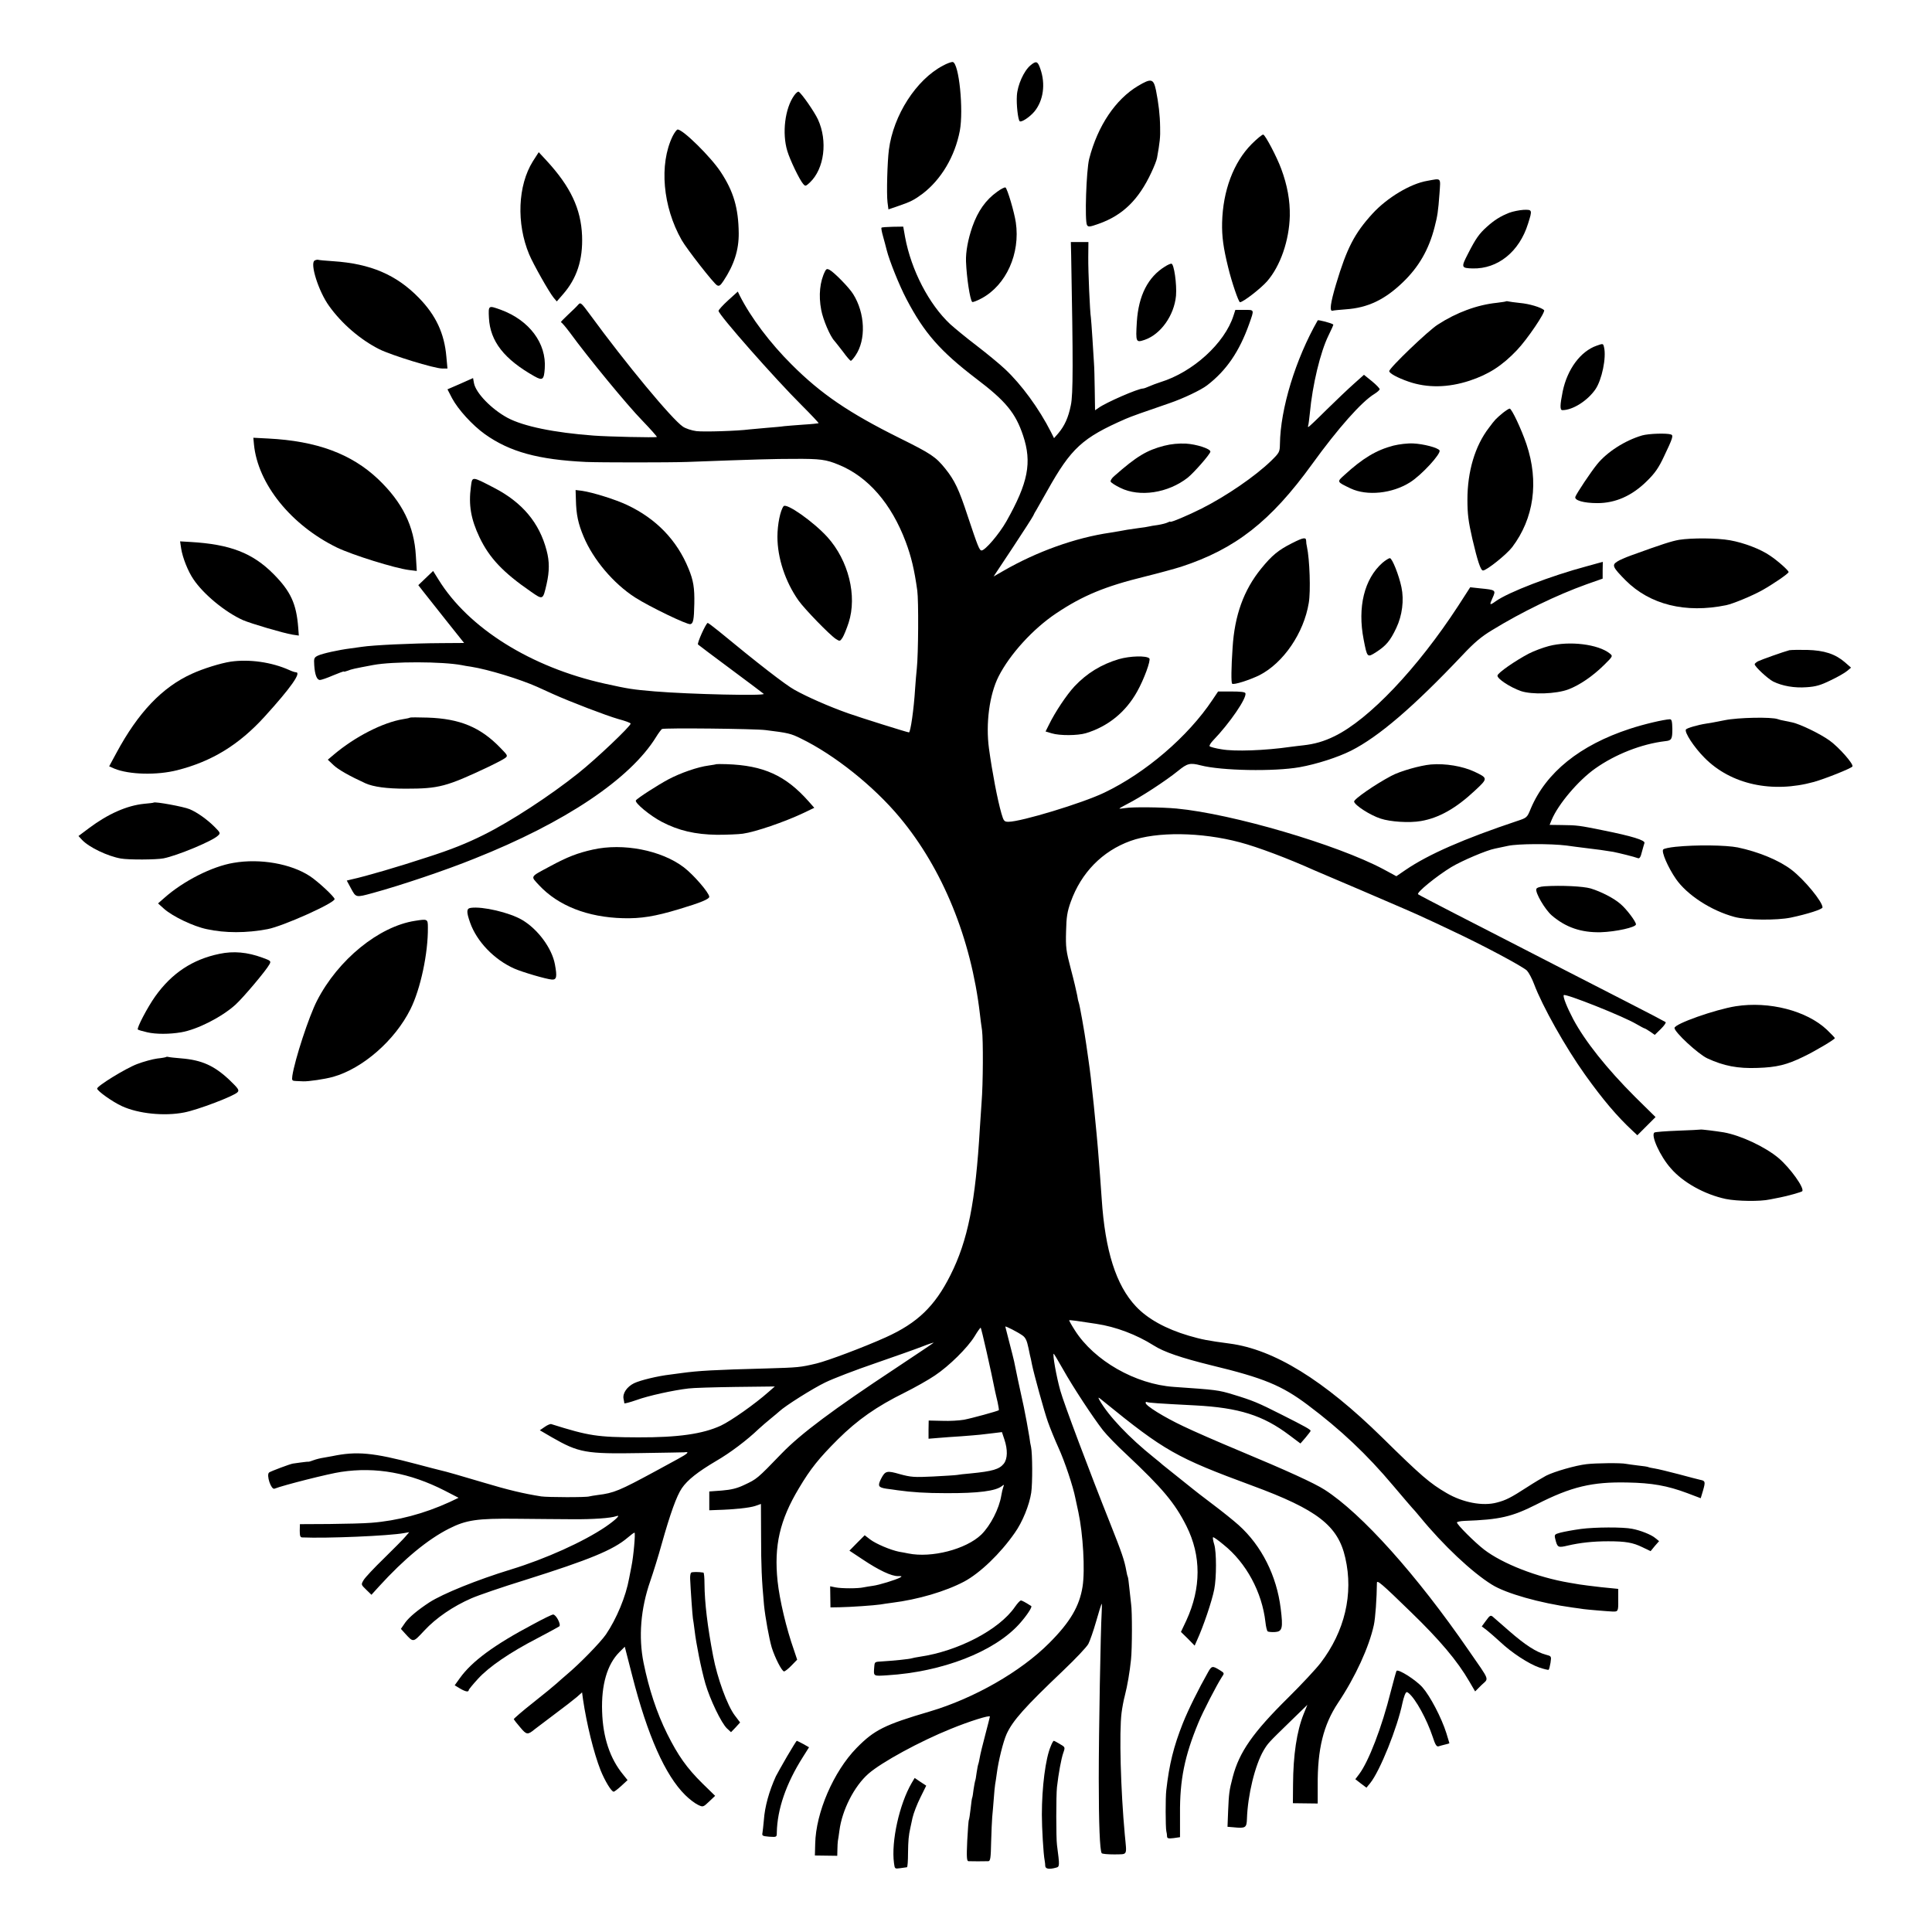
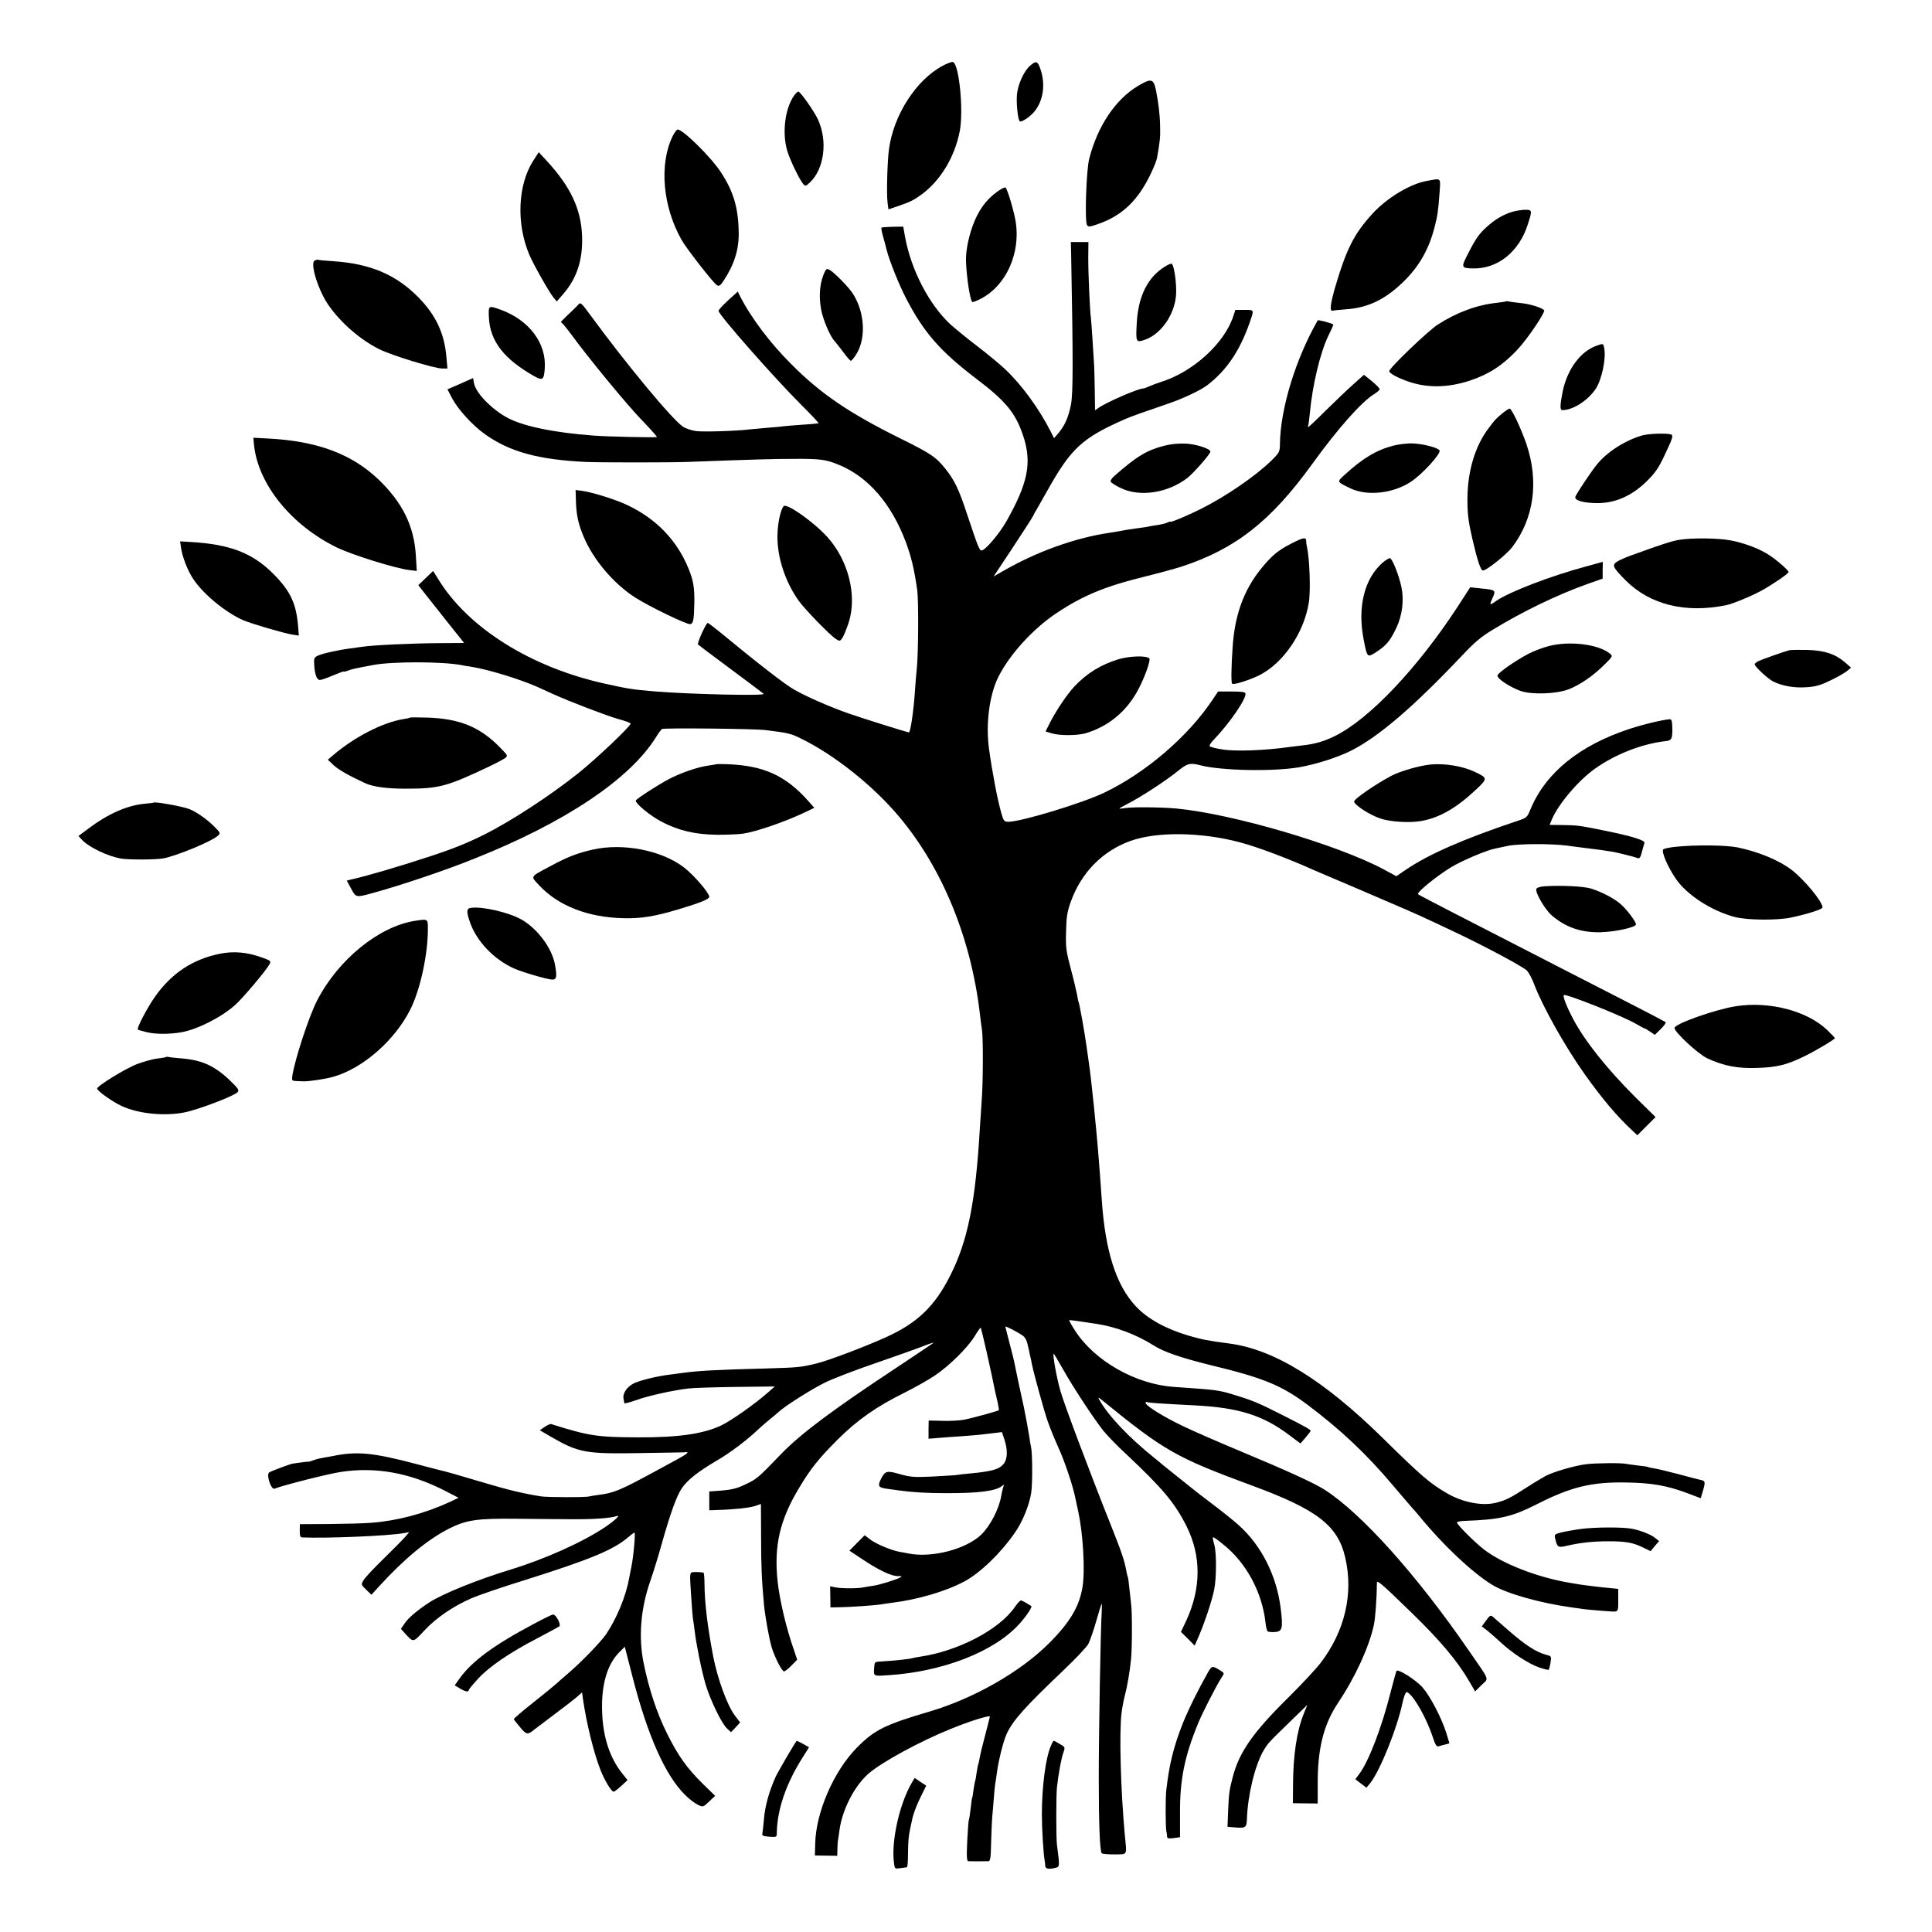
<svg xmlns="http://www.w3.org/2000/svg" version="1.0" width="1253pt" height="1253pt" viewBox="0 0 1253 1253" preserveAspectRatio="xMidYMid meet">
  <g transform="translate(0,1253) scale(0.1,-0.1)" fill="#000000" stroke="none">
    <path d="M6115 12104 c-173 -91 -321 -321 -350 -545 -10 -75 -16 -284 -9 -341 l6 -46 67 23 c76 26 100 38 155 79 120 92 209 241 241 408 25 135 -5 438 -46 446 -8 1 -37 -9 -64 -24z" />
    <path d="M6683 12106 c-43 -36 -84 -128 -88 -196 -4 -57 7 -155 18 -166 10 -10 65 26 96 63 58 71 73 178 38 277 -17 50 -27 53 -64 22z" />
    <path d="M7381 11973 c-146 -87 -262 -259 -317 -473 -19 -75 -30 -405 -14 -430 8 -13 18 -12 77 9 155 55 258 156 340 332 17 36 34 78 37 95 18 100 22 136 20 199 -1 80 -10 154 -27 240 -16 75 -30 79 -116 28z" />
    <path d="M5150 11910 c-59 -83 -79 -243 -44 -359 17 -57 78 -185 103 -214 14 -16 16 -16 44 10 93 89 116 268 52 408 -22 48 -105 168 -125 180 -5 3 -18 -8 -30 -25z" />
    <path d="M4362 11646 c-88 -182 -64 -457 59 -673 33 -58 208 -282 229 -293 14 -8 22 -2 42 28 69 104 100 201 99 310 -2 162 -33 270 -117 397 -63 96 -244 275 -279 275 -6 0 -21 -20 -33 -44z" />
-     <path d="M8117 11595 c-117 -118 -186 -302 -191 -509 -2 -90 8 -163 39 -289 23 -96 68 -227 77 -227 20 0 135 89 176 136 86 99 143 264 147 423 2 100 -16 200 -56 307 -28 76 -102 217 -116 221 -6 2 -40 -26 -76 -62z" />
+     <path d="M8117 11595 z" />
    <path d="M3456 11484 c-98 -157 -108 -403 -24 -604 27 -64 128 -243 158 -280 l21 -25 39 45 c91 103 131 225 125 381 -7 175 -75 319 -231 488 l-50 54 -38 -59z" />
    <path d="M9256 11357 c-108 -18 -260 -109 -355 -213 -116 -127 -166 -223 -236 -457 -37 -124 -44 -179 -22 -172 6 2 46 6 87 9 141 10 251 62 369 176 103 99 168 212 205 357 19 74 23 99 32 220 7 104 14 97 -80 80z" />
    <path d="M6468 11287 c-75 -53 -126 -126 -162 -228 -28 -81 -43 -162 -41 -224 4 -106 26 -249 40 -263 3 -4 31 7 61 23 160 86 252 291 222 493 -10 67 -55 219 -67 226 -4 3 -29 -9 -53 -27z" />
    <path d="M9788 11150 c-56 -22 -96 -47 -145 -91 -50 -45 -72 -76 -122 -174 -46 -89 -45 -94 30 -96 163 -4 303 109 359 290 29 91 28 92 -30 90 -27 -2 -68 -10 -92 -19z" />
    <path d="M5717 11053 c-3 -2 2 -28 10 -56 8 -29 19 -69 24 -90 17 -68 82 -230 128 -317 114 -218 218 -337 451 -515 193 -146 256 -223 305 -369 59 -176 33 -307 -108 -557 -47 -83 -138 -189 -161 -189 -14 0 -24 25 -91 226 -55 168 -83 228 -144 304 -62 77 -91 97 -297 199 -328 163 -509 286 -699 476 -140 139 -265 305 -337 447 l-13 27 -63 -57 c-34 -31 -62 -62 -62 -68 0 -25 367 -441 539 -612 62 -62 112 -115 110 -117 -2 -1 -47 -6 -99 -9 -52 -4 -108 -8 -125 -10 -16 -3 -68 -7 -115 -11 -46 -4 -96 -9 -110 -10 -75 -10 -296 -17 -344 -11 -30 4 -70 17 -87 29 -71 48 -368 406 -602 726 -58 79 -62 82 -77 65 -9 -11 -39 -40 -67 -66 -29 -27 -49 -48 -45 -48 5 0 30 -30 58 -67 117 -161 374 -473 468 -569 56 -58 99 -107 96 -108 -9 -5 -320 2 -410 9 -256 19 -455 60 -558 115 -104 56 -206 161 -218 225 l-6 33 -83 -37 -83 -36 30 -58 c39 -73 132 -175 213 -233 162 -115 346 -165 655 -180 93 -4 537 -4 655 0 454 17 568 20 695 20 169 1 207 -4 289 -38 190 -77 342 -252 435 -500 36 -96 56 -180 75 -316 9 -65 7 -412 -3 -505 -3 -27 -8 -86 -11 -130 -8 -134 -30 -285 -40 -285 -10 0 -316 96 -395 124 -124 44 -265 106 -347 152 -57 31 -240 173 -492 381 -36 29 -68 53 -71 53 -11 0 -71 -133 -63 -140 4 -4 100 -76 213 -160 113 -84 209 -156 213 -160 15 -14 -479 -3 -708 16 -142 12 -168 16 -322 50 -479 106 -885 360 -1079 675 l-35 56 -48 -46 -48 -46 31 -40 c17 -22 84 -106 148 -187 l118 -148 -148 -1 c-195 -1 -443 -13 -515 -24 -12 -2 -44 -6 -72 -10 -79 -10 -183 -33 -213 -47 -25 -12 -27 -18 -24 -62 4 -62 17 -96 37 -96 9 0 47 13 86 30 38 16 69 27 69 25 0 -3 11 0 25 5 28 11 38 13 165 37 128 24 450 23 576 -1 12 -3 38 -7 59 -10 113 -18 318 -81 430 -131 28 -13 72 -33 99 -45 115 -52 351 -142 425 -163 45 -12 81 -25 81 -30 0 -17 -223 -229 -340 -322 -183 -146 -437 -312 -612 -399 -110 -55 -212 -96 -365 -145 -182 -60 -399 -124 -496 -145 l-28 -7 28 -52 c32 -59 30 -59 143 -28 176 48 471 147 656 222 589 234 1011 517 1179 789 15 25 33 48 38 52 13 8 602 2 672 -7 146 -18 164 -22 230 -55 216 -105 471 -308 640 -511 278 -333 463 -786 520 -1274 3 -27 9 -76 14 -107 8 -63 7 -347 -3 -468 -3 -41 -8 -115 -11 -165 -28 -481 -78 -731 -191 -955 -101 -202 -215 -311 -419 -403 -144 -65 -379 -153 -450 -170 -105 -25 -118 -26 -321 -32 -343 -9 -445 -15 -554 -30 -19 -3 -53 -7 -75 -10 -78 -9 -191 -36 -233 -56 -46 -23 -75 -65 -68 -101 3 -13 5 -26 5 -29 1 -3 36 6 79 21 76 28 241 64 337 75 28 4 165 8 305 10 l255 3 -40 -35 c-89 -79 -244 -188 -310 -219 -117 -54 -277 -77 -536 -76 -266 1 -319 9 -564 86 -6 2 -25 -6 -42 -18 l-32 -22 77 -45 c176 -101 221 -109 575 -103 153 2 282 5 285 5 37 6 24 -8 -43 -44 -44 -24 -109 -59 -145 -79 -233 -126 -268 -141 -374 -154 -22 -3 -47 -7 -54 -9 -19 -7 -271 -6 -312 0 -114 18 -215 42 -375 90 -159 47 -233 69 -285 81 -8 2 -76 19 -150 39 -283 75 -387 84 -546 51 -12 -2 -37 -7 -56 -10 -20 -3 -48 -10 -64 -16 -16 -6 -31 -11 -34 -10 -3 1 -25 -2 -50 -5 -25 -4 -47 -7 -50 -7 -17 -2 -145 -50 -155 -58 -19 -16 13 -113 35 -105 58 23 355 98 432 109 226 34 446 -6 673 -122 l89 -46 -59 -28 c-164 -75 -338 -121 -506 -134 -46 -4 -169 -7 -274 -8 l-190 -1 -1 -42 c0 -33 3 -43 15 -44 162 -7 563 10 661 28 l34 6 -25 -29 c-13 -16 -76 -79 -139 -141 -63 -61 -123 -125 -132 -141 -17 -29 -17 -29 17 -62 l34 -33 48 53 c165 181 317 306 455 376 111 56 181 67 438 64 129 -1 294 -3 365 -3 130 -1 247 7 282 20 33 12 -5 -25 -71 -70 -142 -96 -387 -207 -613 -276 -219 -67 -441 -157 -528 -213 -76 -50 -130 -95 -156 -130 l-29 -42 27 -30 c55 -60 51 -60 125 19 76 82 186 157 305 209 43 19 200 73 349 119 419 132 571 195 664 274 21 18 41 33 45 33 7 0 -6 -153 -20 -220 -3 -14 -9 -48 -15 -77 -21 -117 -81 -261 -150 -363 -36 -52 -169 -189 -255 -261 -22 -19 -51 -44 -65 -57 -14 -13 -82 -69 -153 -125 -70 -55 -126 -104 -125 -107 2 -4 20 -28 42 -53 41 -49 48 -50 94 -12 9 7 67 51 127 96 61 45 126 96 145 112 l35 31 6 -45 c24 -161 69 -345 114 -460 28 -69 70 -139 85 -139 5 0 27 17 50 38 l40 37 -28 35 c-86 104 -132 242 -137 410 -6 173 33 306 112 385 l35 35 48 -187 c99 -388 214 -647 344 -775 26 -26 63 -54 82 -63 33 -16 34 -16 73 21 l39 37 -83 81 c-101 100 -157 179 -228 321 -68 137 -118 289 -153 460 -34 168 -19 352 43 530 19 55 53 163 74 240 56 199 97 313 131 363 37 54 103 106 223 177 90 52 200 135 275 207 20 18 55 49 79 68 24 19 49 41 56 47 37 35 216 148 297 187 51 25 197 81 323 124 127 44 266 93 309 110 43 17 75 27 70 23 -5 -5 -115 -78 -244 -164 -406 -268 -616 -425 -740 -553 -161 -167 -161 -166 -244 -205 -46 -22 -84 -31 -144 -36 l-82 -6 0 -61 0 -61 52 2 c111 3 210 14 246 26 l37 13 1 -211 c0 -190 4 -281 19 -445 8 -79 33 -217 50 -275 21 -67 66 -155 80 -155 6 0 28 17 48 38 l37 38 -20 60 c-51 144 -94 328 -107 449 -24 230 14 396 139 604 75 126 129 193 252 316 128 127 251 213 433 303 66 33 155 83 196 111 93 62 211 179 257 253 19 32 37 57 40 57 4 1 68 -282 94 -414 3 -11 9 -42 16 -69 6 -27 9 -50 8 -52 -7 -6 -178 -53 -227 -62 -29 -5 -92 -9 -140 -7 l-88 2 -1 -59 0 -59 61 5 c34 3 103 8 152 11 50 4 104 8 120 10 17 2 55 6 86 10 l57 7 16 -48 c22 -66 21 -125 -4 -157 -29 -36 -72 -49 -215 -63 -38 -3 -79 -8 -89 -10 -11 -2 -81 -6 -155 -10 -122 -6 -144 -4 -214 15 -86 25 -96 22 -123 -30 -23 -46 -18 -56 34 -64 26 -3 58 -8 72 -10 93 -13 184 -19 315 -19 211 -1 323 14 363 46 14 11 15 10 9 -6 -4 -11 -10 -35 -13 -55 -14 -86 -70 -195 -130 -254 -99 -95 -322 -153 -474 -122 -14 3 -40 8 -59 11 -55 11 -150 51 -188 80 l-35 27 -50 -50 -49 -50 86 -57 c106 -71 188 -109 229 -108 25 1 28 -1 14 -9 -27 -15 -137 -49 -177 -54 -20 -3 -47 -7 -61 -10 -35 -8 -141 -8 -182 0 l-34 7 1 -69 1 -68 59 1 c68 1 227 12 265 18 14 3 48 7 75 11 168 21 346 73 469 138 102 55 233 180 327 315 50 70 95 181 107 261 9 61 8 254 -1 296 -3 11 -8 40 -11 65 -9 56 -25 142 -36 195 -22 99 -59 272 -63 296 -3 14 -17 70 -31 123 -14 54 -26 100 -26 102 0 6 80 -35 111 -57 20 -14 29 -33 39 -81 7 -35 14 -67 16 -73 1 -5 4 -21 7 -35 12 -59 79 -304 103 -371 14 -40 45 -116 69 -169 40 -87 95 -252 109 -325 6 -28 11 -50 20 -93 30 -140 44 -374 27 -482 -20 -127 -80 -230 -216 -366 -185 -186 -488 -359 -775 -444 -293 -86 -360 -120 -474 -236 -150 -153 -265 -420 -269 -622 l-2 -76 73 -1 72 -1 1 40 c0 23 2 48 3 56 2 8 6 38 10 67 17 133 96 289 189 370 85 74 332 209 533 290 122 50 254 91 254 80 0 -3 -14 -56 -30 -118 -17 -63 -33 -130 -36 -149 -3 -19 -8 -38 -9 -41 -2 -3 -7 -28 -11 -55 -3 -27 -8 -52 -10 -55 -1 -3 -6 -28 -10 -55 -3 -27 -7 -51 -9 -54 -2 -3 -6 -34 -10 -70 -4 -36 -9 -68 -11 -72 -3 -4 -7 -65 -11 -137 -5 -108 -3 -131 8 -132 15 -1 105 -1 129 0 13 1 16 21 18 123 2 68 5 141 7 163 2 22 7 75 10 117 3 42 7 85 9 95 2 10 7 43 11 73 10 78 41 204 63 253 40 88 119 176 366 411 81 77 155 155 165 175 10 20 33 85 50 145 17 60 33 111 35 114 3 2 3 -22 1 -55 -7 -116 -19 -775 -19 -1078 0 -296 7 -465 19 -484 3 -5 40 -8 82 -8 89 2 81 -12 68 127 -27 292 -37 666 -21 792 4 31 13 81 21 110 17 66 32 155 40 233 8 71 8 317 1 360 -2 17 -7 61 -11 100 -4 38 -8 72 -10 76 -2 3 -7 21 -10 40 -12 68 -29 118 -105 309 -134 336 -301 780 -323 860 -26 92 -52 240 -43 240 2 0 29 -46 61 -102 62 -111 194 -312 259 -395 23 -29 90 -99 151 -155 235 -221 314 -315 390 -466 96 -192 96 -401 -1 -612 l-35 -74 45 -44 44 -45 15 34 c41 89 97 254 112 331 15 75 15 243 0 291 -8 26 -11 47 -7 47 5 0 35 -21 67 -48 148 -118 250 -309 272 -502 3 -30 10 -58 15 -61 5 -3 26 -5 46 -4 49 3 54 25 38 153 -26 212 -124 407 -272 540 -31 28 -108 90 -172 138 -65 49 -119 91 -122 94 -3 3 -48 39 -100 80 -52 41 -97 77 -100 80 -3 3 -27 24 -54 45 -165 132 -297 272 -355 374 -12 22 -10 22 25 -7 397 -323 474 -366 964 -547 424 -156 558 -260 605 -469 54 -234 -4 -477 -160 -681 -29 -38 -124 -140 -210 -225 -230 -227 -318 -354 -360 -515 -23 -88 -25 -106 -30 -220 l-4 -103 37 -3 c80 -8 87 -4 89 54 5 154 52 348 108 444 29 48 28 47 177 192 l107 104 -24 -59 c-45 -112 -68 -267 -69 -459 l-1 -120 81 -1 80 -1 0 116 c-2 237 37 394 132 537 113 169 201 362 232 504 10 45 19 174 20 274 0 21 30 -4 220 -189 188 -182 302 -317 379 -450 l38 -65 41 41 c49 47 59 20 -82 224 -338 491 -695 889 -935 1043 -67 43 -242 123 -556 254 -132 55 -295 126 -361 158 -125 59 -244 133 -244 151 0 6 3 8 8 6 6 -5 79 -10 314 -22 283 -15 439 -64 610 -193 l72 -54 33 38 c18 22 33 41 33 44 0 8 -33 27 -188 105 -154 78 -188 92 -313 130 -98 30 -111 31 -386 50 -249 17 -517 170 -642 367 -22 34 -38 64 -37 65 3 3 61 -5 176 -23 127 -19 261 -70 372 -140 67 -43 180 -81 374 -129 340 -82 457 -131 624 -256 216 -162 385 -322 555 -524 65 -77 121 -142 124 -145 4 -3 26 -29 51 -59 150 -183 336 -358 465 -438 90 -57 312 -120 524 -149 25 -3 57 -8 71 -10 19 -3 161 -15 190 -16 34 -1 36 3 35 74 l0 73 -110 11 c-61 7 -125 15 -142 18 -18 3 -48 8 -65 11 -208 35 -433 123 -553 215 -61 47 -178 164 -176 176 0 4 22 9 48 10 230 8 308 26 470 108 224 114 359 146 588 141 158 -3 257 -20 388 -69 l87 -33 15 50 c16 56 15 63 -17 69 -13 3 -76 19 -142 37 -65 17 -135 34 -155 37 -20 3 -38 7 -41 9 -3 2 -33 7 -65 10 -33 4 -69 9 -80 11 -32 7 -195 5 -255 -2 -71 -8 -210 -48 -263 -75 -22 -12 -78 -45 -124 -75 -105 -68 -137 -84 -195 -99 -91 -25 -222 0 -327 62 -108 63 -163 110 -417 360 -379 372 -701 571 -989 609 -143 19 -179 26 -265 51 -149 44 -267 109 -343 190 -129 137 -200 361 -222 698 -3 44 -8 113 -11 153 -3 40 -7 92 -9 115 -4 59 -20 232 -31 337 -17 163 -24 221 -34 290 -5 36 -12 83 -15 105 -10 74 -44 265 -49 273 -2 4 -7 25 -10 47 -4 22 -22 99 -41 170 -31 118 -34 140 -31 245 2 94 8 128 30 190 68 190 205 330 388 396 170 61 457 58 709 -9 117 -31 313 -105 484 -182 17 -7 154 -66 305 -130 268 -115 354 -152 415 -181 17 -7 95 -44 175 -82 197 -92 455 -230 483 -257 12 -13 33 -52 46 -87 54 -144 204 -411 332 -590 114 -159 204 -266 307 -362 l31 -29 59 59 59 59 -132 130 c-185 185 -325 361 -402 505 -40 76 -69 148 -61 156 12 11 385 -137 471 -188 26 -15 50 -28 53 -28 3 0 19 -10 36 -21 l30 -21 39 38 c21 21 36 41 31 45 -4 3 -115 62 -247 129 -132 68 -307 158 -390 200 -302 155 -505 260 -730 375 -126 65 -234 121 -238 125 -12 11 120 118 215 176 70 42 230 110 283 120 11 2 49 10 85 18 64 14 276 15 380 2 25 -4 83 -11 130 -17 81 -10 100 -12 173 -24 35 -7 138 -32 160 -41 10 -4 18 8 25 39 7 25 14 51 17 59 7 18 -80 45 -270 83 -153 31 -166 33 -268 34 l-77 1 14 34 c42 100 172 254 281 331 131 93 302 160 455 178 41 4 46 13 46 79 -1 49 -4 63 -16 63 -40 -2 -166 -31 -260 -62 -324 -106 -543 -283 -642 -517 -24 -59 -25 -60 -89 -81 -344 -115 -575 -216 -723 -317 l-60 -41 -85 46 c-299 159 -979 359 -1341 393 -98 9 -285 11 -332 3 -21 -3 -38 -5 -38 -3 0 2 23 15 50 29 89 45 251 151 330 215 60 49 78 54 147 36 135 -35 476 -41 641 -12 112 20 248 64 334 107 180 91 405 284 723 620 76 81 122 120 192 162 194 119 420 228 612 297 l105 37 0 54 1 55 -105 -29 c-232 -62 -508 -168 -590 -227 -39 -28 -42 -26 -20 22 23 51 21 52 -81 62 l-64 7 -78 -121 c-264 -405 -578 -736 -802 -845 -69 -34 -130 -51 -202 -59 -21 -2 -58 -7 -83 -10 -165 -24 -363 -31 -447 -16 -40 6 -75 16 -78 20 -3 5 7 21 22 37 109 113 221 277 210 307 -3 8 -33 11 -91 11 l-86 0 -37 -55 c-158 -237 -433 -473 -701 -601 -141 -68 -540 -189 -622 -189 -27 0 -31 5 -45 53 -26 90 -60 269 -81 422 -22 162 3 350 62 467 73 144 223 309 374 410 172 115 317 175 574 238 89 22 195 51 236 64 352 115 581 294 850 666 167 231 321 405 404 455 18 11 33 25 34 30 0 6 -22 29 -50 52 l-52 42 -66 -59 c-36 -32 -116 -108 -178 -169 -61 -61 -114 -111 -117 -111 -2 0 -3 6 0 13 2 6 6 41 10 77 17 184 68 396 121 504 19 38 33 70 31 71 -12 10 -98 32 -101 27 -144 -252 -242 -573 -245 -802 -1 -52 -3 -56 -58 -110 -105 -101 -289 -227 -449 -308 -89 -45 -204 -93 -204 -86 0 3 -8 0 -18 -5 -10 -5 -38 -12 -62 -16 -25 -3 -52 -8 -60 -10 -8 -2 -37 -7 -65 -10 -70 -10 -85 -12 -125 -20 -19 -3 -46 -8 -60 -10 -227 -33 -477 -123 -695 -249 l-61 -35 124 187 c68 103 128 196 133 207 5 11 13 27 19 35 5 8 37 65 71 125 156 279 228 345 509 468 34 15 118 45 285 102 88 30 204 85 244 116 125 96 209 219 273 399 33 94 35 90 -32 90 l-58 0 -12 -37 c-57 -179 -263 -367 -475 -432 -22 -7 -54 -19 -72 -27 -17 -8 -35 -14 -40 -14 -32 0 -241 -91 -289 -126 l-22 -15 -2 133 c-1 73 -3 151 -5 173 -1 22 -6 94 -10 160 -4 66 -9 127 -10 135 -6 33 -18 299 -17 393 l1 97 -57 0 -57 0 2 -82 c13 -698 13 -907 -2 -976 -16 -80 -40 -133 -81 -182 l-28 -32 -20 40 c-77 152 -192 309 -298 408 -36 34 -119 102 -184 152 -66 50 -142 113 -171 139 -138 129 -253 350 -293 565 l-12 68 -69 -1 c-37 -1 -70 -3 -72 -6z" />
    <path d="M2040 10840 c-31 -19 26 -200 94 -294 82 -115 203 -219 326 -281 78 -39 357 -125 408 -125 l34 0 -7 76 c-13 152 -68 269 -178 382 -147 151 -315 222 -557 238 -47 3 -90 7 -96 9 -6 2 -17 -1 -24 -5z" />
    <path d="M7555 10801 c-110 -68 -171 -188 -182 -358 -8 -134 -6 -136 51 -117 104 36 191 158 203 286 6 75 -13 208 -30 208 -7 0 -25 -8 -42 -19z" />
    <path d="M5352 10773 c-35 -68 -44 -159 -26 -253 12 -64 58 -172 86 -201 7 -8 32 -40 56 -71 23 -32 46 -58 50 -58 4 0 17 15 30 34 70 102 63 275 -15 399 -26 42 -123 141 -153 157 -15 8 -21 6 -28 -7z" />
    <path d="M9768 10576 c-1 -2 -29 -6 -61 -10 -126 -13 -260 -62 -382 -141 -63 -40 -315 -282 -315 -302 0 -14 53 -43 125 -68 121 -42 256 -40 396 6 124 41 211 97 307 198 67 70 188 249 176 260 -20 18 -97 41 -156 46 -35 4 -68 8 -75 10 -6 2 -13 2 -15 1z" />
    <path d="M3171 10468 c8 -152 99 -268 296 -379 52 -29 61 -22 66 51 12 163 -100 313 -285 381 -81 29 -81 30 -77 -53z" />
    <path d="M10355 10288 c-104 -36 -190 -152 -220 -296 -18 -90 -19 -122 -2 -122 67 0 163 61 214 135 42 61 72 206 56 273 -6 25 -6 25 -48 10z" />
    <path d="M9748 9853 c-48 -40 -51 -43 -92 -98 -90 -117 -139 -283 -139 -465 0 -94 6 -141 32 -255 34 -145 54 -205 69 -205 23 0 152 103 189 151 141 186 175 424 93 668 -34 100 -96 231 -109 231 -5 0 -24 -12 -43 -27z" />
    <path d="M10650 9706 c-112 -33 -227 -107 -292 -187 -42 -52 -132 -187 -141 -211 -8 -23 54 -41 143 -41 117 0 224 47 321 143 52 51 76 85 111 160 56 117 62 136 46 142 -28 10 -145 6 -188 -6z" />
    <path d="M1647 9648 c25 -257 241 -524 538 -669 102 -49 378 -135 469 -146 l49 -6 -6 99 c-11 192 -87 346 -244 496 -174 165 -399 248 -714 264 l-96 5 4 -43z" />
    <path d="M7550 9639 c-112 -29 -178 -68 -323 -196 -16 -13 -26 -30 -24 -36 2 -7 30 -25 63 -41 125 -62 309 -34 437 66 42 34 147 154 147 169 0 19 -91 48 -159 52 -46 2 -94 -2 -141 -14z" />
    <path d="M9037 9640 c-111 -29 -199 -82 -317 -190 -51 -46 -52 -44 40 -88 106 -50 270 -33 385 40 75 47 203 187 191 207 -11 18 -105 42 -170 45 -37 2 -92 -5 -129 -14z" />
-     <path d="M3054 9373 c-16 -118 0 -210 56 -328 64 -134 153 -228 333 -352 79 -55 78 -55 102 49 19 84 19 147 0 218 -47 180 -158 312 -342 407 -145 75 -140 75 -149 6z" />
    <path d="M3735 9289 c2 -97 15 -156 50 -239 62 -149 194 -305 334 -395 92 -59 336 -177 358 -173 19 4 24 28 26 133 2 101 -6 151 -37 226 -75 185 -210 325 -399 414 -76 36 -224 82 -293 92 l-41 5 2 -63z" />
    <path d="M5082 9247 c-21 -26 -40 -118 -40 -198 0 -138 51 -292 137 -414 40 -56 202 -223 242 -249 25 -16 27 -16 43 8 9 14 27 58 40 98 56 174 -1 403 -138 555 -90 99 -266 223 -284 200z" />
    <path d="M8379 9007 c-89 -45 -130 -79 -200 -165 -113 -139 -172 -303 -185 -512 -9 -131 -10 -227 -3 -234 9 -10 114 24 177 55 155 79 288 273 320 469 13 74 6 283 -12 365 -3 11 -5 28 -5 38 -1 24 -17 22 -92 -16z" />
    <path d="M10890 9029 c-50 -9 -107 -27 -311 -101 -36 -13 -78 -31 -92 -41 -34 -22 -28 -36 56 -121 158 -158 389 -215 652 -161 44 9 167 60 232 96 70 39 173 109 173 119 0 10 -69 72 -120 106 -62 43 -170 84 -260 100 -84 15 -247 16 -330 3z" />
    <path d="M1175 8972 c9 -58 44 -147 79 -198 66 -99 208 -215 322 -266 54 -23 261 -84 321 -94 l41 -6 -4 53 c-12 154 -49 234 -160 346 -136 137 -282 193 -538 208 l-68 4 7 -47z" />
    <path d="M8966 8880 c-118 -104 -163 -288 -122 -498 23 -118 23 -118 80 -82 65 42 92 73 132 158 38 80 51 180 33 264 -16 77 -60 188 -75 188 -7 0 -29 -14 -48 -30z" />
    <path d="M10045 8340 c-38 -10 -97 -32 -130 -49 -89 -47 -200 -124 -203 -142 -4 -20 81 -76 152 -101 72 -24 229 -19 308 11 73 28 157 85 231 158 58 57 58 58 37 75 -75 60 -261 83 -395 48z" />
    <path d="M11605 8313 c-35 -9 -182 -61 -204 -72 -12 -7 -21 -15 -21 -19 0 -15 85 -94 120 -112 59 -29 137 -43 217 -37 60 4 91 13 156 45 45 21 93 49 107 61 l25 21 -40 35 c-63 54 -134 77 -245 80 -52 1 -104 0 -115 -2z" />
    <path d="M7256 8255 c-114 -34 -207 -91 -288 -177 -50 -54 -124 -164 -165 -248 l-22 -44 40 -12 c52 -16 169 -15 222 1 144 44 258 137 332 270 45 80 90 204 79 215 -19 19 -125 16 -198 -5z" />
-     <path d="M1497 8239 c-66 -10 -179 -45 -253 -79 -192 -87 -348 -251 -489 -513 l-47 -87 34 -15 c95 -39 275 -44 408 -10 224 57 399 164 565 346 172 189 242 289 204 289 -6 0 -25 6 -42 14 -115 52 -260 72 -380 55z" />
    <path d="M2659 7876 c-2 -2 -22 -7 -44 -10 -131 -21 -313 -114 -450 -230 l-39 -33 38 -36 c31 -29 103 -70 206 -117 51 -23 138 -35 260 -35 217 0 264 12 545 145 44 21 89 45 100 53 20 15 19 17 -30 67 -129 134 -263 189 -471 196 -61 2 -113 2 -115 0z" />
-     <path d="M11185 7859 c-49 -10 -103 -20 -120 -22 -53 -8 -125 -29 -131 -38 -11 -18 53 -116 121 -184 171 -173 439 -231 710 -156 74 21 242 88 249 100 9 15 -87 124 -148 168 -61 44 -191 107 -243 118 -16 3 -39 8 -53 11 -14 2 -32 7 -40 10 -40 15 -258 11 -345 -7z" />
    <path d="M4647 7574 c-1 -1 -24 -5 -52 -9 -69 -9 -180 -47 -261 -90 -69 -37 -201 -122 -210 -136 -9 -16 93 -100 168 -139 109 -57 217 -82 358 -84 63 0 138 3 167 7 81 11 270 76 391 133 l73 35 -37 42 c-149 168 -292 233 -532 241 -34 1 -63 1 -65 0z" />
    <path d="M9280 7572 c-68 -6 -200 -43 -257 -74 -106 -56 -244 -152 -241 -167 5 -24 104 -88 172 -110 63 -21 185 -29 261 -16 117 20 227 82 350 197 86 80 86 81 -2 123 -77 36 -189 55 -283 47z" />
    <path d="M997 7325 c-1 -2 -29 -5 -62 -8 -111 -11 -234 -65 -358 -158 l-68 -51 23 -25 c45 -48 166 -106 252 -121 51 -9 229 -8 276 1 88 17 317 112 353 147 18 16 17 19 -22 58 -48 48 -113 94 -161 114 -41 17 -223 50 -233 43z" />
    <path d="M10866 7038 c-38 -4 -73 -11 -79 -17 -14 -14 31 -117 82 -191 72 -104 228 -206 381 -247 78 -21 274 -23 365 -4 109 23 205 54 205 66 0 37 -118 180 -200 243 -80 62 -216 118 -350 146 -76 15 -268 18 -404 4z" />
    <path d="M3845 7020 c-99 -22 -166 -48 -275 -107 -136 -73 -130 -63 -74 -124 124 -133 314 -208 545 -214 116 -3 205 11 364 59 140 42 195 65 195 80 -1 26 -101 142 -165 191 -146 111 -394 159 -590 115z" />
-     <path d="M1515 6934 c-140 -23 -328 -119 -450 -228 l-40 -35 40 -36 c56 -49 189 -113 276 -131 118 -26 258 -26 394 0 98 18 435 169 435 195 0 14 -105 112 -159 148 -122 81 -324 117 -496 87z" />
    <path d="M10017 6782 c-29 -2 -50 -9 -53 -17 -9 -23 56 -134 100 -172 91 -78 191 -112 318 -109 98 3 228 32 228 51 0 18 -61 99 -100 132 -42 37 -125 80 -194 101 -49 14 -188 21 -299 14z" />
    <path d="M3053 6642 c-28 -4 -29 -25 -4 -96 43 -122 156 -240 287 -298 55 -24 206 -68 243 -71 31 -2 35 18 20 98 -19 105 -111 229 -213 289 -82 48 -257 89 -333 78z" />
    <path d="M2692 6558 c-234 -36 -499 -251 -636 -518 -53 -103 -144 -382 -160 -487 -4 -31 -2 -33 25 -34 16 -1 37 -2 47 -2 34 -1 138 14 192 29 192 54 401 236 502 439 65 130 115 363 113 530 0 55 -2 56 -83 43z" />
    <path d="M1424 6344 c-175 -36 -310 -125 -418 -277 -49 -69 -121 -206 -112 -214 3 -3 30 -11 61 -18 56 -13 144 -13 220 0 105 18 262 98 351 178 52 47 200 223 221 262 12 22 10 24 -45 44 -98 36 -187 44 -278 25z" />
    <path d="M11257 6004 c-132 -21 -397 -114 -397 -141 0 -27 153 -169 213 -197 106 -49 197 -67 326 -62 124 4 189 20 296 72 72 34 205 113 205 121 0 3 -24 28 -52 55 -131 123 -374 186 -591 152z" />
    <path d="M1078 5675 c-2 -2 -28 -7 -58 -10 -30 -4 -89 -20 -131 -36 -76 -29 -259 -142 -259 -159 0 -15 101 -87 161 -114 106 -49 275 -66 403 -41 86 16 328 108 347 132 12 13 4 24 -53 79 -99 93 -179 129 -313 140 -38 3 -75 7 -82 9 -6 2 -13 2 -15 0z" />
-     <path d="M11027 5204 c-1 -1 -66 -4 -144 -7 -78 -3 -147 -8 -153 -12 -26 -16 37 -155 106 -232 79 -92 220 -170 357 -199 75 -15 223 -17 286 -3 20 4 50 10 66 13 47 9 136 34 143 40 18 18 -78 152 -154 216 -86 72 -243 146 -354 166 -49 8 -150 21 -153 18z" />
    <path d="M10253 2614 c-51 -7 -110 -18 -133 -24 -37 -10 -40 -13 -34 -38 14 -59 18 -61 81 -46 82 19 165 28 263 28 112 0 160 -8 223 -39 l52 -25 27 33 28 32 -26 21 c-25 21 -95 49 -149 59 -59 12 -242 11 -332 -1z" />
    <path d="M4483 2331 c-5 -3 -8 -22 -7 -41 3 -70 15 -240 18 -257 2 -10 7 -45 11 -78 10 -86 42 -247 70 -345 30 -102 103 -255 140 -290 l26 -24 30 31 29 32 -34 45 c-49 64 -114 243 -141 386 -37 194 -55 346 -56 468 0 39 -3 73 -7 73 -30 5 -72 5 -79 0z" />
    <path d="M6582 2108 c-102 -148 -369 -287 -618 -323 -21 -3 -45 -8 -51 -10 -14 -5 -121 -16 -191 -20 -50 -3 -49 -2 -52 -35 -5 -63 -8 -61 85 -55 357 22 692 152 855 332 47 52 87 112 78 117 -38 24 -59 36 -67 36 -6 0 -23 -19 -39 -42z" />
    <path d="M3458 1996 c-255 -135 -398 -241 -476 -350 l-33 -46 33 -20 c35 -21 58 -26 58 -11 0 4 27 37 60 73 71 78 207 171 385 263 72 38 135 72 142 77 14 11 -21 78 -40 77 -7 0 -65 -28 -129 -63z" />
    <path d="M9638 2020 l-28 -38 33 -25 c17 -14 57 -48 87 -76 74 -70 186 -143 254 -166 30 -10 58 -17 60 -14 3 3 8 23 12 46 6 42 6 42 -32 52 -62 17 -133 63 -235 152 -51 45 -101 88 -109 95 -13 10 -19 6 -42 -26z" />
    <path d="M7836 1687 c-63 -111 -130 -246 -165 -334 -59 -149 -88 -265 -107 -433 -6 -47 -5 -240 0 -265 3 -11 5 -27 5 -36 1 -12 9 -14 43 -10 l41 6 0 150 c-2 222 30 377 119 592 29 71 118 243 152 296 18 26 18 26 -16 47 -44 27 -50 26 -72 -13z" />
    <path d="M9057 1693 c-3 -5 -19 -64 -37 -133 -58 -233 -144 -455 -205 -536 l-25 -33 36 -28 36 -27 24 29 c64 79 177 361 210 522 2 12 9 34 14 49 9 22 13 24 26 13 46 -38 118 -170 156 -284 16 -50 25 -64 37 -61 9 3 28 8 44 12 15 3 27 7 27 9 0 1 -9 31 -20 66 -31 98 -104 238 -154 295 -43 49 -160 123 -169 107z" />
    <path d="M5104 1138 c-33 -57 -65 -114 -72 -128 -44 -97 -72 -197 -78 -285 -3 -33 -7 -70 -9 -82 -4 -19 0 -21 44 -25 48 -3 49 -3 49 27 3 151 60 318 170 491 l39 62 -37 21 c-21 11 -40 21 -42 21 -3 0 -31 -46 -64 -102z" />
    <path d="M6814 1203 c-33 -77 -57 -263 -57 -442 0 -85 10 -257 18 -296 2 -11 4 -28 4 -37 1 -19 26 -23 69 -11 25 6 25 10 7 148 -6 43 -6 322 0 375 10 88 28 186 41 222 13 37 12 37 -22 57 -19 12 -37 21 -40 21 -3 0 -12 -16 -20 -37z" />
    <path d="M5913 967 c-80 -137 -134 -380 -115 -520 5 -38 5 -38 41 -33 20 3 39 5 43 6 4 0 7 42 7 93 1 79 4 113 15 162 1 6 8 35 14 65 7 31 30 90 51 132 l38 77 -38 25 -37 25 -19 -32z" />
  </g>
</svg>